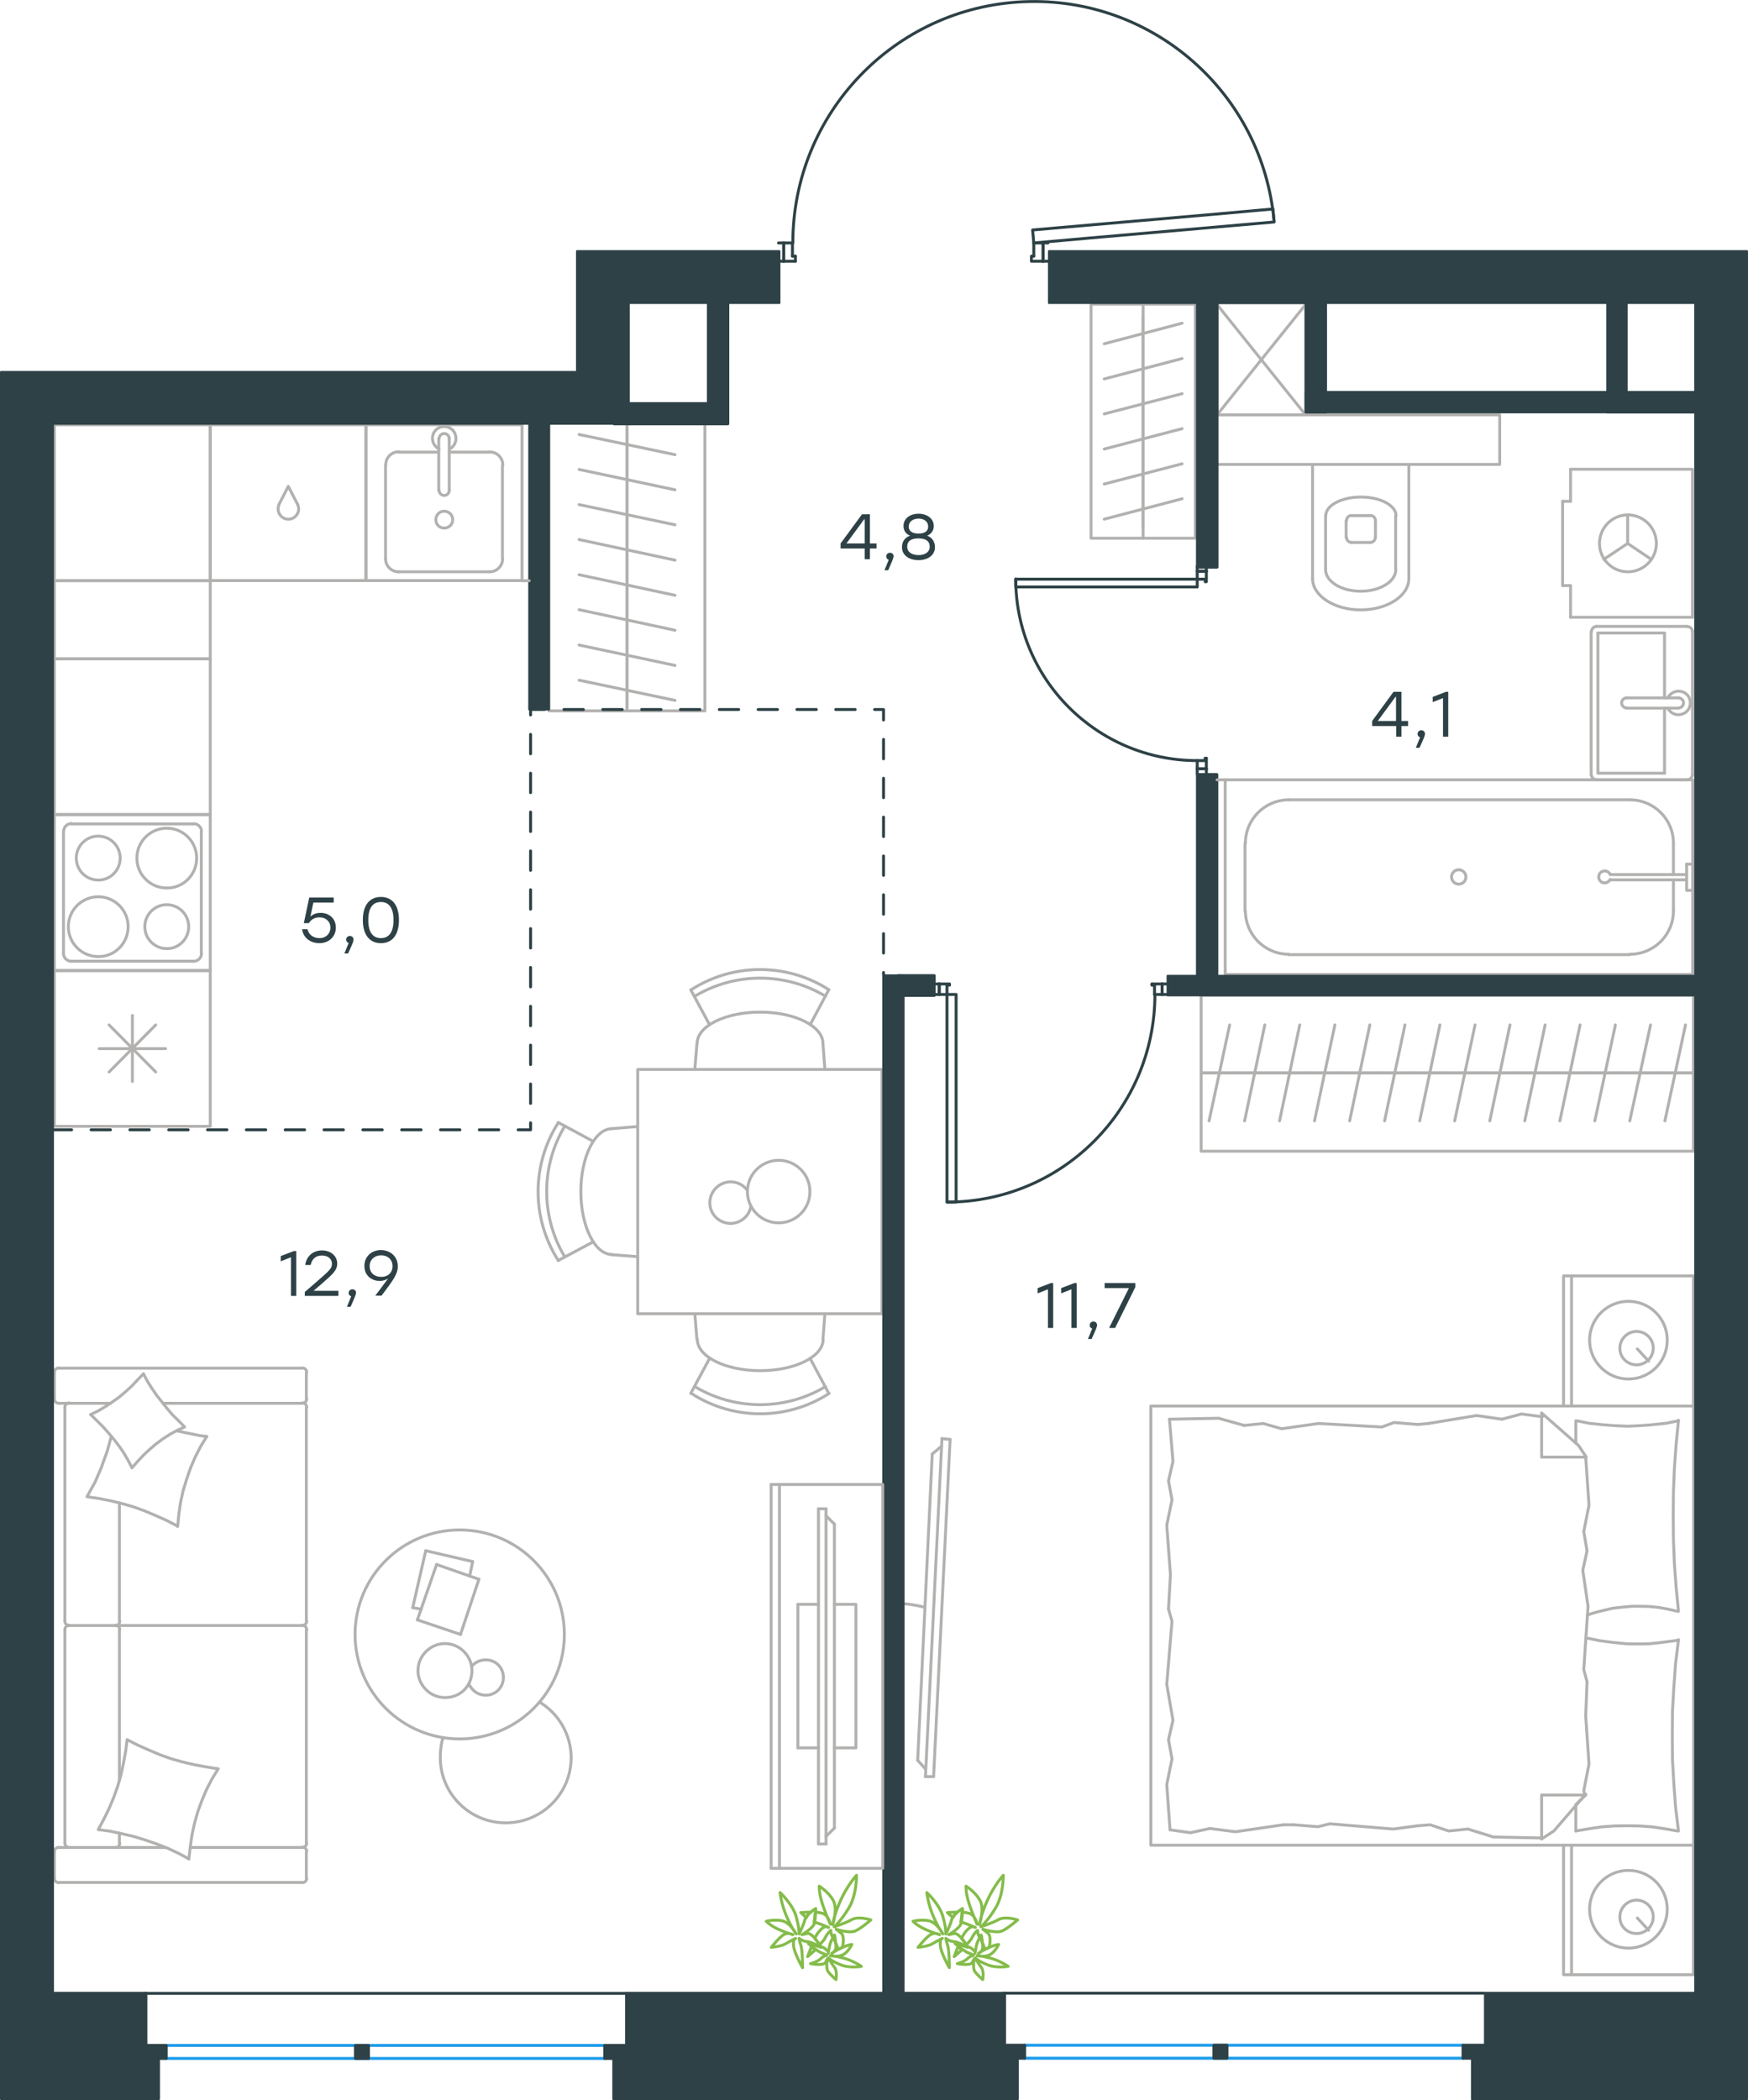
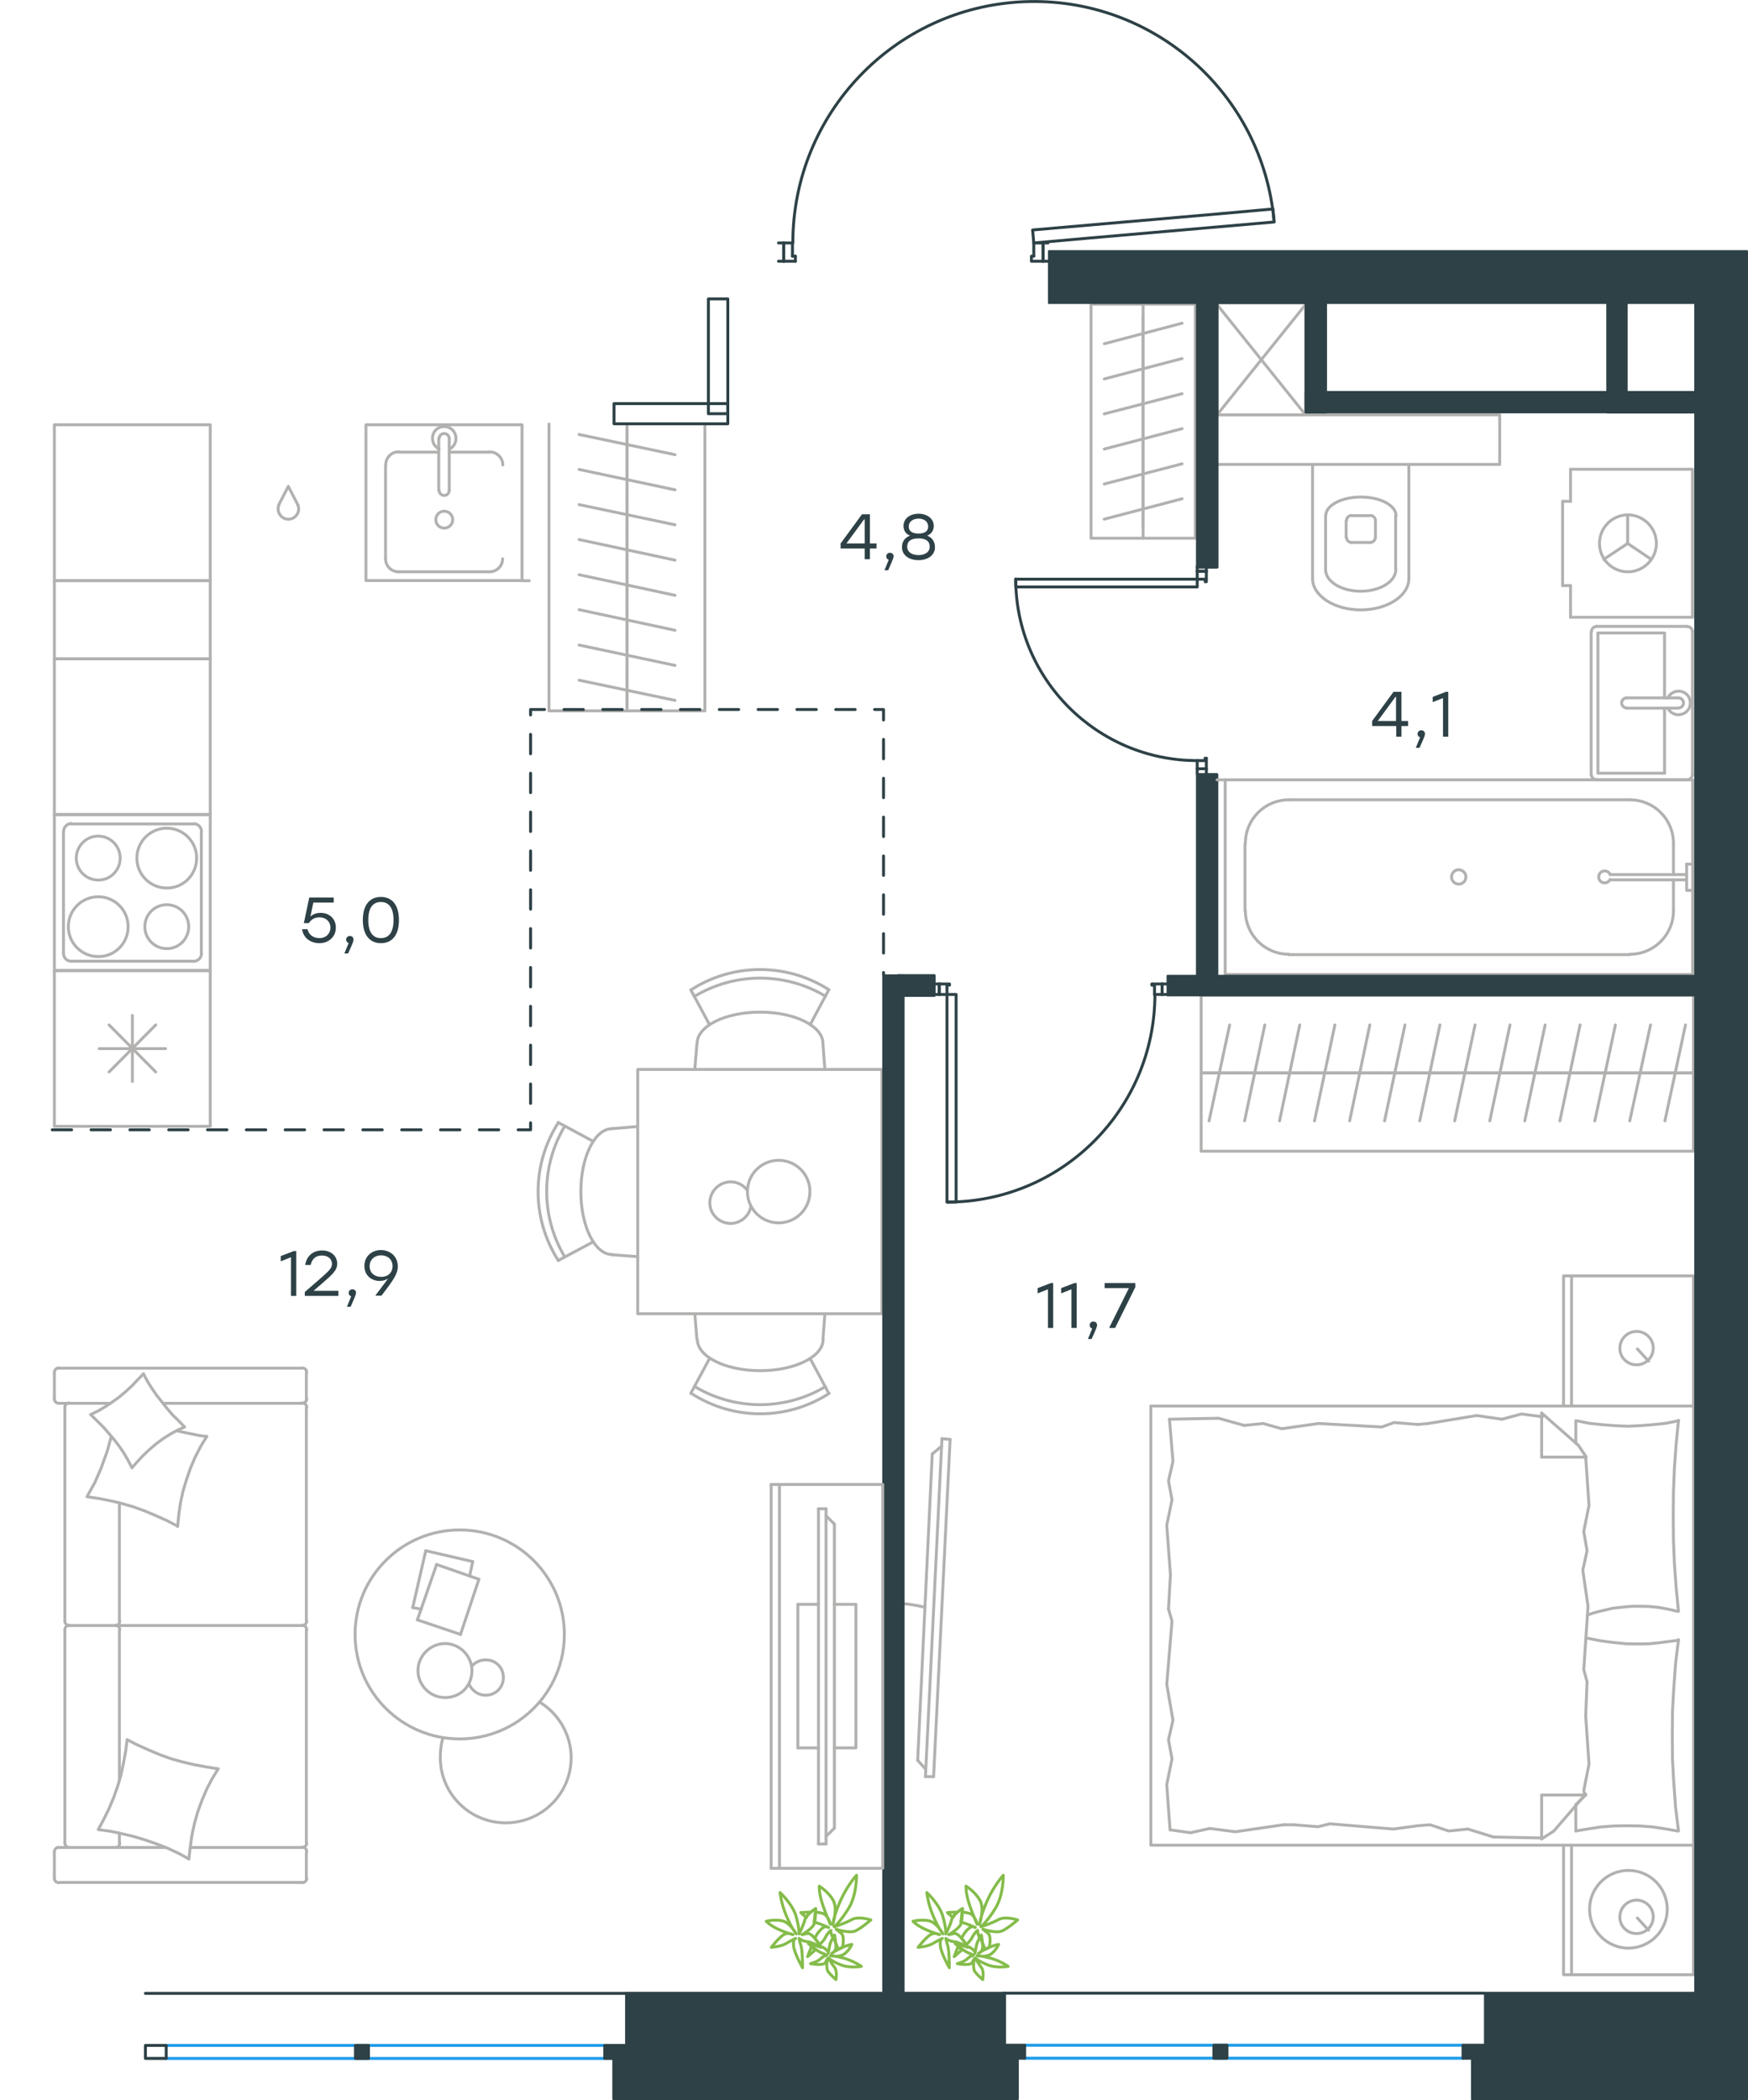
<svg xmlns="http://www.w3.org/2000/svg" version="1.1" id="Слой_1" x="0px" y="0px" viewBox="0 0 900.4 1081.2" style="enable-background:new 0 0 900.4 1081.2;" xml:space="preserve">
  <style type="text/css">
	.st0{fill:none;stroke:#B2B1B0;stroke-width:1.5;stroke-linecap:round;stroke-linejoin:round;stroke-miterlimit:22.926;}
	.st1{fill:none;stroke:#2D4146;stroke-width:1.5;stroke-linecap:round;stroke-linejoin:round;stroke-miterlimit:22.926;}
	.st2{fill:none;stroke:#1D9CEB;stroke-width:1.5;stroke-linecap:round;stroke-linejoin:round;stroke-miterlimit:22.926;}
	
		.st3{fill:none;stroke:#2D4146;stroke-width:1.5;stroke-linecap:round;stroke-linejoin:round;stroke-miterlimit:22.926;stroke-dasharray:10,10;}
	.st4{fill:#2D4146;}
	.st5{fill:#2D4146;stroke:#2D4146;stroke-linecap:round;stroke-linejoin:round;stroke-miterlimit:10;}
	.st6{fill:none;stroke:#84BC4A;stroke-width:1.5;stroke-linecap:round;stroke-linejoin:round;stroke-miterlimit:22.926;}
</style>
  <g>
    <rect x="626.9" y="156" class="st0" width="45.6" height="57.6" />
    <line class="st0" x1="626.9" y1="213.6" x2="672.5" y2="156.8" />
    <line class="st0" x1="626.9" y1="156.8" x2="672.5" y2="213.6" />
  </g>
  <g>
    <path class="st0" d="M476.4,827.5c-4.6-1.1-9.2-1.9-13.7-1.9" />
    <line class="st0" x1="485.2" y1="740.7" x2="476.7" y2="914.7" />
    <line class="st0" x1="480.9" y1="914.7" x2="489.4" y2="741.1" />
    <line class="st0" x1="489.4" y1="741.1" x2="485.2" y2="740.7" />
    <line class="st0" x1="472.7" y1="906.3" x2="480.2" y2="748.6" />
    <line class="st0" x1="476.8" y1="910.9" x2="472.7" y2="906.3" />
    <line class="st0" x1="480.2" y1="748.6" x2="485.1" y2="744.5" />
    <line class="st0" x1="480.9" y1="914.7" x2="476.7" y2="914.7" />
  </g>
  <rect x="28" y="218.7" class="st0" width="80.3" height="80.2" />
  <line class="st0" x1="252.1" y1="232.8" x2="231.4" y2="232.8" />
  <path class="st0" d="M233.2,267.6c0-2.4-1.9-4.4-4.4-4.4c-2.4,0-4.3,1.9-4.3,4.4c0,2.4,1.9,4.3,4.3,4.3  C231.2,271.9,233.2,270,233.2,267.6" />
  <path class="st0" d="M226.2,252.5c0,1.4,1.2,2.6,2.6,2.6c1.4,0,2.6-1.2,2.6-2.6" />
  <line class="st0" x1="231.4" y1="225.8" x2="231.4" y2="252.6" />
  <path class="st0" d="M231.4,225.8c0-1.4-1.2-2.6-2.6-2.6c-1.4,0-2.6,1.2-2.6,2.6" />
  <line class="st0" x1="226" y1="225.8" x2="226" y2="252.6" />
  <path class="st0" d="M231.5,231.2c2.5-1.2,3.9-4.1,3.2-6.9c-0.6-2.8-3.1-4.7-5.9-4.7c-2.8,0-5.3,1.9-5.9,4.7  c-0.6,2.8,0.7,5.6,3.3,6.9" />
  <path class="st0" d="M259,239.4c0-3.7-3-6.7-6.7-6.7" />
  <path class="st0" d="M205.4,232.6c-3.7,0-6.7,3-6.7,6.7" />
  <path class="st0" d="M252.2,294.4c3.7,0,6.7-3,6.7-6.7" />
  <path class="st0" d="M198.6,287.7c0,3.7,3,6.7,6.7,6.7" />
-   <line class="st0" x1="258.8" y1="239.5" x2="258.8" y2="287.7" />
  <line class="st0" x1="252.1" y1="294.4" x2="205.3" y2="294.4" />
  <line class="st0" x1="198.6" y1="287.7" x2="198.6" y2="239.5" />
  <line class="st0" x1="205.3" y1="232.8" x2="226" y2="232.8" />
  <rect x="188.5" y="218.7" class="st0" width="80.4" height="80.2" />
  <path class="st0" d="M143.7,259.9c-1,2.2-0.3,4.8,1.6,6.3c1.9,1.5,4.6,1.5,6.5,0c1.9-1.5,2.6-4.1,1.6-6.3" />
  <polyline class="st0" points="153.4,259.9 148.5,250.4 143.6,259.9 " />
-   <rect x="108.3" y="218.7" class="st0" width="80.2" height="80.2" />
  <path class="st0" d="M66,477.1c0-8.5-6.9-15.4-15.4-15.4c-8.5,0-15.4,6.9-15.4,15.4c0,8.5,6.9,15.4,15.4,15.4  C59.1,492.6,66,485.7,66,477.1" />
  <path class="st0" d="M97.2,477.1c0-6.3-5.1-11.3-11.3-11.3c-6.3,0-11.3,5.1-11.3,11.3c0,6.3,5.1,11.3,11.3,11.3  C92.1,488.5,97.2,483.4,97.2,477.1" />
  <path class="st0" d="M101.3,441.8c0-8.5-6.9-15.4-15.4-15.4c-8.5,0-15.4,6.9-15.4,15.4c0,8.5,6.9,15.4,15.4,15.4  C94.4,457.3,101.3,450.4,101.3,441.8" />
  <path class="st0" d="M61.9,441.8c0-6.3-5.1-11.3-11.3-11.3c-6.3,0-11.3,5.1-11.3,11.3c0,6.3,5.1,11.3,11.3,11.3  C56.8,453.2,61.9,448.1,61.9,441.8" />
  <path class="st0" d="M99.8,494.9c2.2,0,4-1.8,4-4" />
  <path class="st0" d="M32.7,490.9c0,2.2,1.8,4,4,4" />
  <path class="st0" d="M103.8,428.1c0-2.2-1.8-4-4-4" />
  <path class="st0" d="M36.8,424c-2.2,0-4,1.8-4,4" />
  <line class="st0" x1="99.7" y1="494.9" x2="36.7" y2="494.9" />
  <line class="st0" x1="103.7" y1="428.2" x2="103.7" y2="491" />
  <line class="st0" x1="36.7" y1="424.2" x2="99.7" y2="424.2" />
  <line class="st0" x1="32.7" y1="491" x2="32.7" y2="428.2" />
  <rect x="28" y="419.4" class="st0" width="80.3" height="80.3" />
  <line class="st0" x1="85.3" y1="951.2" x2="30.2" y2="951.2" />
  <line class="st0" x1="61.5" y1="839.1" x2="61.5" y2="916.7" />
  <line class="st0" x1="56.8" y1="722.5" x2="30.2" y2="722.5" />
  <polyline class="st0" points="46.7,728.3 50.6,726.4 54.3,724.2 57.9,721.8 61.4,719.3 64.7,716.5 67.9,713.6 70.9,710.4   73.9,707.3 " />
  <polyline class="st0" points="91.2,736.7 94.9,737.5 98.9,738.3 102.7,739.1 106.5,739.6 " />
  <polyline class="st0" points="68,755.7 66,751.9 63.8,748.1 61.4,744.6 58.7,741.1 55.9,737.8 53,734.5 46.7,728.3 " />
  <polyline class="st0" points="97.3,957.1 92,954.2 86.2,951.5 80.5,949.3 74.7,947.3 68.8,945.5 62.8,944.1 56.7,942.8 50.6,942   53.5,936.6 56.2,931.1 58.5,925.6 60.6,919.7 62.3,913.9 63.6,907.8 64.7,901.8 65.5,895.7 " />
  <polyline class="st0" points="106.5,739.6 103.3,744.8 100.5,750.3 98.1,755.9 96.1,761.7 94.3,767.6 93,773.6 92.1,779.8   91.5,785.9 " />
  <polyline class="st0" points="91.2,785.6 85.8,782.8 80.2,780.3 74.5,777.9 68.7,775.8 62.8,774.1 57,772.7 50.9,771.5 44.8,770.6   48.9,763.2 52.2,755.6 53.6,751.6 55.1,747.6 56.2,743.7 57.3,739.6 " />
  <polyline class="st0" points="112.4,910.7 109.2,915.9 106.4,921.3 104,927 101.9,932.7 100.2,938.7 98.9,944.7 98,950.9   97.3,957.1 " />
  <polyline class="st0" points="73.9,707.3 75.9,711.1 78.3,714.9 80.7,718.4 83.4,721.8 86.1,725.2 88.9,728.5 92,731.5 95.1,734.7   91.3,736.4 87.5,738.5 83.9,740.8 80.4,743.4 77.1,746.2 73.9,749.2 70.9,752.4 68,755.7 " />
  <polyline class="st0" points="65.5,895.7 71,898.5 76.6,901 82.3,903.4 88.1,905.5 94.2,907.2 100.2,908.6 106.2,909.7 112.4,910.7   " />
  <path class="st0" d="M59.4,836.9c1.3,0,2.3-1,2.3-2.3" />
  <line class="st0" x1="61.5" y1="834.7" x2="61.5" y2="773.8" />
  <path class="st0" d="M59.4,951.2c1.3,0,2.3-1,2.3-2.3" />
  <path class="st0" d="M61.7,839.1c0-1.3-1-2.3-2.3-2.3" />
  <line class="st0" x1="61.5" y1="943.8" x2="61.5" y2="949" />
  <path class="st0" d="M35.7,722.3c-1.3,0-2.3,1-2.3,2.3" />
  <path class="st0" d="M158,724.6c0-1.3-1-2.3-2.3-2.3" />
  <path class="st0" d="M33.4,834.6c0,1.3,1,2.3,2.3,2.3" />
  <path class="st0" d="M155.7,836.9c1.2,0,2.3-1,2.3-2.3" />
  <line class="st0" x1="33.4" y1="834.7" x2="33.4" y2="724.7" />
  <line class="st0" x1="157.8" y1="724.7" x2="157.8" y2="834.7" />
  <path class="st0" d="M33.4,948.9c0,1.2,1,2.3,2.3,2.3" />
  <path class="st0" d="M155.7,951.2c1.2,0,2.3-1,2.3-2.3" />
  <path class="st0" d="M30.3,951.1c-1.2,0-2.3,1-2.3,2.3" />
  <path class="st0" d="M35.7,836.8c-1.3,0-2.3,1-2.3,2.3" />
  <path class="st0" d="M158,839.1c0-1.3-1-2.3-2.3-2.3" />
  <path class="st0" d="M158,706.6c0-1.3-1-2.3-2.3-2.3" />
  <path class="st0" d="M155.7,722.5c1.2,0,2.3-1,2.3-2.3" />
  <path class="st0" d="M30.3,704.3c-1.2,0-2.3,1-2.3,2.3" />
  <path class="st0" d="M28,720.2c0,1.3,1,2.3,2.3,2.3" />
  <path class="st0" d="M28,967c0,1.3,1,2.3,2.3,2.3" />
  <path class="st0" d="M158,953.3c0-1.3-1-2.3-2.3-2.3" />
  <path class="st0" d="M155.7,969.3c1.2,0,2.3-1,2.3-2.3" />
  <line class="st0" x1="33.4" y1="839.1" x2="33.4" y2="949" />
  <line class="st0" x1="155.6" y1="836.9" x2="35.6" y2="836.9" />
  <line class="st0" x1="157.8" y1="949" x2="157.8" y2="839.1" />
  <line class="st0" x1="30.2" y1="704.4" x2="155.6" y2="704.4" />
  <line class="st0" x1="157.8" y1="706.6" x2="157.8" y2="720.3" />
  <line class="st0" x1="155.6" y1="722.5" x2="84" y2="722.5" />
  <line class="st0" x1="28" y1="720.3" x2="28" y2="706.6" />
  <line class="st0" x1="98.1" y1="951.2" x2="155.6" y2="951.2" />
  <line class="st0" x1="157.8" y1="953.4" x2="157.8" y2="967.1" />
  <line class="st0" x1="155.6" y1="969.2" x2="30.2" y2="969.2" />
  <line class="st0" x1="28" y1="967.1" x2="28" y2="953.4" />
  <line class="st0" x1="794.1" y1="946.3" x2="769.3" y2="945.8" />
  <polyline class="st0" points="816.8,883.5 818.5,908.3 815.8,921.9 816.3,924.2 " />
  <polyline class="st0" points="816.8,750.2 818.5,775 815.8,788.5 " />
  <polyline class="st0" points="818,827 815.8,859.6 817.5,865.9 " />
  <polyline class="st0" points="815.8,788.5 817.5,798.5 815.3,808.4 818,827 " />
  <line class="st0" x1="817.5" y1="865.9" x2="816.8" y2="883.5" />
  <polyline class="st0" points="811.7,942.7 818.2,941.6 824.8,940.6 831.5,940.1 838,940 844.6,940.1 851.3,940.6 857.8,941.6   864.1,942.7 " />
  <polyline class="st0" points="864.6,942.7 863.1,930.5 862.2,918.3 861.5,905.9 861.4,893.4 861.5,881.1 862.2,868.7 863.1,856.4   864.6,844.2 " />
  <polyline class="st0" points="735.7,732.9 760.6,728.8 773.7,730.7 " />
  <polyline class="st0" points="773.7,730.7 783.7,728 793.6,729.3 794.6,729.3 " />
  <line class="st0" x1="730.3" y1="733.4" x2="735.7" y2="732.9" />
  <polyline class="st0" points="666.5,734.7 679.2,732.9 711.8,734.7 718.1,732.4 730.3,733.4 " />
  <polyline class="st0" points="602.4,730.7 627.7,730.2 640.9,733.9 " />
  <polyline class="st0" points="640.9,733.9 650.7,732.9 660.2,735.6 666.5,734.7 " />
  <polyline class="st0" points="661.1,939.5 636.3,943.1 623.2,941.4 " />
  <polyline class="st0" points="623.2,941.4 613.2,943.6 603.4,942.2 " />
  <line class="st0" x1="666.5" y1="939.5" x2="661.1" y2="939.5" />
  <polyline class="st0" points="730.3,940 717.7,941.7 685,939 678.9,940.5 666.5,939.5 " />
  <line class="st0" x1="769.3" y1="945.8" x2="756.1" y2="941.7" />
  <polyline class="st0" points="756.1,941.7 746.2,942.7 736.7,939.5 730.3,940 " />
  <polyline class="st0" points="864.6,844.5 854.4,845.8 849.5,846.3 844.8,846.4 837.6,846.3 830.7,845.6 823.9,844.7 817.1,843.3   " />
  <polyline class="st0" points="864.6,731.5 858.1,732.8 851.4,733.5 844.9,734 838.4,734.3 831.6,734 825.2,733.5 818.6,732.8   812.2,731.5 " />
  <polyline class="st0" points="817.7,831.5 821,830.4 824.4,829.5 830.8,828 837.3,827.3 840.8,827 844.3,827 849.4,827.1   854.4,827.6 859.3,828.5 864.1,829.6 " />
  <polyline class="st0" points="864.6,829.6 863.4,817.5 862.5,805.3 862,792.9 861.9,780.4 862,768.1 862.5,755.7 863.4,743.4   864.6,731.2 " />
  <polyline class="st0" points="602.9,810.7 601,785.3 603.7,772.2 " />
  <polyline class="st0" points="603.7,772.2 601.9,762.4 604.2,752.4 602.4,730.7 " />
  <polyline class="st0" points="602.7,942.2 601,918.8 603.7,905.6 " />
  <polyline class="st0" points="601,867.2 603.7,834.7 601.9,828.4 " />
  <polyline class="st0" points="603.7,905.6 601.9,895.7 604.2,885.7 601,867.2 " />
  <line class="st0" x1="601.9" y1="828.4" x2="602.9" y2="810.7" />
  <line class="st0" x1="794.1" y1="727.5" x2="794.1" y2="750.2" />
  <polyline class="st0" points="816.8,923.7 800.4,942.7 794.1,946.8 " />
  <line class="st0" x1="816.8" y1="750.2" x2="794.1" y2="750.2" />
  <line class="st0" x1="811.7" y1="942.7" x2="811.7" y2="929.5" />
  <polyline class="st0" points="794.1,727.5 813.1,744.2 817.1,750.2 " />
  <line class="st0" x1="794.1" y1="946.8" x2="794.1" y2="924.2" />
  <polyline class="st0" points="811.7,929.1 816.8,924.2 794.1,924.2 " />
  <line class="st0" x1="811.7" y1="743" x2="811.7" y2="731.5" />
  <line class="st0" x1="843.4" y1="987.5" x2="849.2" y2="993.8" />
  <path class="st0" d="M843,995.5c4.8,0,8.6-3.9,8.6-8.6c0-4.8-3.9-8.6-8.6-8.6s-8.6,3.9-8.6,8.6C834.3,991.7,838.2,995.5,843,995.5" />
  <path class="st0" d="M838.8,1003c11.1,0,20-9,20-20c0-11.1-8.9-20-20-20c-11.1,0-20,9-20,20C818.8,994,827.8,1003,838.8,1003" />
  <line class="st0" x1="843.4" y1="694.5" x2="849.2" y2="700.8" />
  <path class="st0" d="M843,702.7c4.8,0,8.6-3.9,8.6-8.6c0-4.8-3.9-8.6-8.6-8.6s-8.6,3.9-8.6,8.6C834.3,698.8,838.2,702.7,843,702.7" />
-   <path class="st0" d="M838.8,710c11.1,0,20-8.9,20-20c0-11.1-8.9-20-20-20c-11.1,0-20,9-20,20C818.8,701,827.8,710,838.8,710" />
  <line class="st0" x1="809.5" y1="950" x2="809.5" y2="1016.7" />
  <line class="st0" x1="809.5" y1="656.9" x2="809.5" y2="723.9" />
  <polyline class="st0" points="872.3,950 872.3,1016.7 805.4,1016.7 805.4,950 " />
  <polyline class="st0" points="872.3,723.9 872.3,656.9 805.4,656.9 805.4,723.9 " />
  <rect x="592.8" y="723.9" class="st0" width="279.6" height="226.1" />
  <line class="st0" x1="619.2" y1="552.4" x2="637.2" y2="552.4" />
  <line class="st0" x1="633.4" y1="527.7" x2="622.8" y2="577.1" />
  <line class="st0" x1="637.2" y1="552.4" x2="655.3" y2="552.4" />
  <line class="st0" x1="651.5" y1="527.7" x2="641.1" y2="577.1" />
  <line class="st0" x1="655.3" y1="552.4" x2="673.3" y2="552.4" />
  <line class="st0" x1="669.5" y1="527.7" x2="659.1" y2="577.1" />
  <line class="st0" x1="673.3" y1="552.4" x2="691.4" y2="552.4" />
  <line class="st0" x1="687.6" y1="527.7" x2="677.1" y2="577.1" />
  <line class="st0" x1="691.4" y1="552.4" x2="709.4" y2="552.4" />
  <line class="st0" x1="705.6" y1="527.7" x2="695.2" y2="577.1" />
  <line class="st0" x1="709.4" y1="552.4" x2="727.5" y2="552.4" />
  <line class="st0" x1="723.7" y1="527.7" x2="713.2" y2="577.1" />
  <line class="st0" x1="727.5" y1="552.4" x2="745.5" y2="552.4" />
  <line class="st0" x1="741.7" y1="527.7" x2="731.3" y2="577.1" />
  <line class="st0" x1="745.5" y1="552.4" x2="763.6" y2="552.4" />
  <line class="st0" x1="759.8" y1="527.7" x2="749.3" y2="577.1" />
  <line class="st0" x1="618.7" y1="552.4" x2="872.3" y2="552.4" />
  <line class="st0" x1="763.6" y1="552.4" x2="781.6" y2="552.4" />
  <line class="st0" x1="777.8" y1="527.7" x2="767.4" y2="577.1" />
  <line class="st0" x1="781.6" y1="552.4" x2="799.7" y2="552.4" />
  <line class="st0" x1="795.9" y1="527.7" x2="785.4" y2="577.1" />
  <line class="st0" x1="799.7" y1="552.4" x2="817.7" y2="552.4" />
  <line class="st0" x1="813.9" y1="527.7" x2="803.5" y2="577.1" />
  <line class="st0" x1="817.7" y1="552.4" x2="835.7" y2="552.4" />
  <line class="st0" x1="832.1" y1="527.7" x2="821.5" y2="577.1" />
  <line class="st0" x1="835.7" y1="552.4" x2="853.9" y2="552.4" />
  <line class="st0" x1="850.2" y1="527.7" x2="839.5" y2="577.1" />
  <line class="st0" x1="853.9" y1="552.4" x2="872" y2="552.4" />
  <line class="st0" x1="868.2" y1="527.7" x2="857.6" y2="577.1" />
  <rect x="618.7" y="512.4" class="st0" width="253.6" height="80.3" />
  <line class="st0" x1="862" y1="469" x2="862" y2="453" />
  <path class="st0" d="M829.4,450.2c-0.6-1.3-2-2-3.5-1.7c-1.4,0.3-2.4,1.5-2.4,3c0,1.4,1,2.7,2.4,3c1.4,0.3,2.8-0.4,3.5-1.7" />
  <line class="st0" x1="868.8" y1="453" x2="829.4" y2="453" />
  <line class="st0" x1="868.8" y1="450.3" x2="829.4" y2="450.3" />
  <line class="st0" x1="868.8" y1="444.9" x2="871.8" y2="444.9" />
  <polyline class="st0" points="868.8,444.9 868.8,458.4 871.8,458.4 " />
  <path class="st0" d="M755.1,451.5c0-2-1.7-3.7-3.7-3.7c-2.1,0-3.7,1.7-3.7,3.7c0,2.1,1.7,3.7,3.7,3.7  C753.5,455.2,755.1,453.5,755.1,451.5" />
  <path class="st0" d="M839.6,491.3c12.4,0,22.4-10,22.4-22.4" />
  <path class="st0" d="M862,434.2c0-12.4-10-22.4-22.4-22.4" />
  <path class="st0" d="M641.5,468.9c0,12.4,10,22.4,22.4,22.4" />
  <path class="st0" d="M663.9,411.8c-12.4,0-22.4,10-22.4,22.4" />
  <line class="st0" x1="862" y1="434.3" x2="862" y2="450.3" />
  <line class="st0" x1="839.5" y1="491.5" x2="663.8" y2="491.5" />
  <line class="st0" x1="641.3" y1="469" x2="641.3" y2="434.3" />
  <line class="st0" x1="663.8" y1="411.8" x2="839.5" y2="411.8" />
  <rect x="631.1" y="401.5" class="st0" width="240.8" height="100.2" />
  <line class="st0" x1="857.4" y1="364.6" x2="857.4" y2="398.1" />
  <polyline class="st0" points="857.4,359.3 857.4,325.9 823.1,325.9 " />
  <polyline class="st0" points="823.1,325.9 823.1,398.1 857.4,398.1 " />
  <path class="st0" d="M819.7,398.8c0,1.4,1.2,2.6,2.6,2.6" />
  <path class="st0" d="M822.4,322.5c-1.4,0-2.6,1.2-2.6,2.6" />
  <path class="st0" d="M869.2,401.4c1.4,0,2.6-1.2,2.6-2.6" />
  <path class="st0" d="M871.8,325.2c0-1.4-1.2-2.6-2.6-2.6" />
  <path class="st0" d="M837.9,359.3c-1.4,0-2.6,1.2-2.6,2.6c0,1.4,1.2,2.6,2.6,2.6" />
  <line class="st0" x1="864.5" y1="364.6" x2="837.8" y2="364.6" />
  <path class="st0" d="M864.6,364.5c1.4,0,2.6-1.2,2.6-2.6c0-1.4-1.2-2.6-2.6-2.6" />
  <line class="st0" x1="864.5" y1="359.3" x2="837.8" y2="359.3" />
  <path class="st0" d="M859.1,364.6c1.2,2.5,4.1,3.9,6.9,3.2c2.8-0.6,4.7-3.1,4.7-5.9c0-2.8-1.9-5.3-4.7-5.9c-2.8-0.6-5.6,0.7-6.9,3.3  " />
  <line class="st0" x1="869.1" y1="401.5" x2="822.3" y2="401.5" />
  <line class="st0" x1="819.6" y1="398.9" x2="819.6" y2="325.2" />
  <line class="st0" x1="822.3" y1="322.5" x2="869.1" y2="322.5" />
  <line class="st0" x1="871.8" y1="325.2" x2="871.8" y2="398.9" />
  <line class="st0" x1="809" y1="301.5" x2="804.9" y2="301.5" />
  <line class="st0" x1="809" y1="258.1" x2="804.9" y2="258.1" />
  <line class="st0" x1="809" y1="317.8" x2="809" y2="301.5" />
  <line class="st0" x1="809" y1="241.6" x2="809" y2="258.1" />
  <polyline class="st0" points="850.6,288 838.4,279.8 826.1,288 " />
  <line class="st0" x1="838.4" y1="279.8" x2="838.4" y2="265.1" />
  <path class="st0" d="M838.5,294.4c8.1,0,14.7-6.6,14.7-14.6c0-8.1-6.6-14.7-14.7-14.7c-8.1,0-14.6,6.6-14.6,14.7  C823.9,287.8,830.4,294.4,838.5,294.4" />
  <line class="st0" x1="871.8" y1="317.8" x2="809" y2="317.8" />
  <line class="st0" x1="804.9" y1="301.5" x2="804.9" y2="258.1" />
  <polyline class="st0" points="809,241.6 871.8,241.6 871.8,317.8 " />
  <g>
    <path class="st0" d="M705.8,279.3c1.4,0,2.6-1.1,2.6-2.6" />
    <path class="st0" d="M693.6,276.7c0,1.4,1.2,2.6,2.6,2.6" />
    <path class="st0" d="M708.5,268c0-1.4-1.2-2.6-2.6-2.6" />
    <path class="st0" d="M696.2,265.4c-1.4,0-2.6,1.1-2.6,2.6" />
    <line class="st0" x1="708.5" y1="268.1" x2="708.5" y2="276.8" />
    <line class="st0" x1="705.8" y1="279.3" x2="696.1" y2="279.3" />
    <line class="st0" x1="693.4" y1="276.8" x2="693.4" y2="268.1" />
    <line class="st0" x1="696.1" y1="265.5" x2="705.8" y2="265.5" />
    <path class="st0" d="M719.1,265.5c0-5.3-8.1-9.6-18.1-9.6c-10,0-18.1,4.3-18.1,9.6" />
    <line class="st0" x1="718.9" y1="293.2" x2="718.9" y2="265.5" />
    <path class="st0" d="M682.8,293.2c0,6.2,8.1,11.2,18.1,11.2c10,0,18.1-5,18.1-11.2" />
    <line class="st0" x1="682.8" y1="293.2" x2="682.8" y2="265.5" />
    <path class="st0" d="M676.1,297.9c0,8.8,11.1,16.1,24.8,16.1c13.7,0,24.8-7.2,24.8-16.1" />
    <line class="st0" x1="725.7" y1="298" x2="725.7" y2="239.1" />
    <line class="st0" x1="676.1" y1="298" x2="676.1" y2="239.1" />
    <polyline class="st0" points="627.4,213.6 772.5,213.6 772.5,239.1 627.4,239.1  " />
  </g>
  <line class="st0" x1="323" y1="364.4" x2="323" y2="346.3" />
  <line class="st0" x1="298.3" y1="350.2" x2="347.7" y2="360.6" />
  <line class="st0" x1="323" y1="346.3" x2="323" y2="328.3" />
  <line class="st0" x1="298.3" y1="332.1" x2="347.7" y2="342.6" />
  <line class="st0" x1="323" y1="366" x2="323" y2="218.3" />
  <line class="st0" x1="323" y1="328.3" x2="323" y2="310.2" />
  <line class="st0" x1="298.3" y1="313.9" x2="347.7" y2="324.5" />
  <line class="st0" x1="323" y1="310.2" x2="323" y2="292" />
  <line class="st0" x1="298.3" y1="295.9" x2="347.7" y2="306.5" />
  <line class="st0" x1="323" y1="292" x2="323" y2="274" />
  <line class="st0" x1="298.3" y1="277.8" x2="347.7" y2="288.4" />
  <line class="st0" x1="323" y1="274" x2="323" y2="255.9" />
  <line class="st0" x1="298.3" y1="259.8" x2="347.7" y2="270.2" />
  <line class="st0" x1="323" y1="255.9" x2="323" y2="237.9" />
  <line class="st0" x1="298.3" y1="241.7" x2="347.7" y2="252.2" />
  <line class="st0" x1="323" y1="237.9" x2="323" y2="219.9" />
  <line class="st0" x1="298.3" y1="223.7" x2="347.7" y2="234.1" />
  <polyline class="st0" points="363.1,218.3 363.1,366 282.8,366 282.8,218.3 " />
  <line class="st0" x1="80.2" y1="527.7" x2="56.2" y2="551.9" />
  <line class="st0" x1="80.2" y1="551.9" x2="56.2" y2="527.7" />
  <line class="st0" x1="68.2" y1="522.8" x2="68.2" y2="556.8" />
  <line class="st0" x1="85.3" y1="539.9" x2="51.1" y2="539.9" />
  <rect x="28" y="499.7" class="st0" width="80.3" height="80.2" />
  <line class="st0" x1="588.8" y1="277.1" x2="588.8" y2="156.6" />
  <line class="st0" x1="588.8" y1="271.1" x2="588.8" y2="253" />
  <line class="st0" x1="608.9" y1="256.8" x2="568.8" y2="267.3" />
  <line class="st0" x1="588.8" y1="253" x2="588.8" y2="235" />
  <line class="st0" x1="608.9" y1="238.8" x2="568.8" y2="249.2" />
  <line class="st0" x1="588.8" y1="235" x2="588.8" y2="216.9" />
  <line class="st0" x1="608.9" y1="220.7" x2="568.8" y2="231.2" />
  <line class="st0" x1="588.8" y1="216.9" x2="588.8" y2="198.9" />
  <line class="st0" x1="608.9" y1="202.7" x2="568.8" y2="213.1" />
  <line class="st0" x1="588.8" y1="198.9" x2="588.8" y2="180.8" />
  <line class="st0" x1="608.9" y1="184.6" x2="568.8" y2="195.1" />
  <line class="st0" x1="588.8" y1="180.8" x2="588.8" y2="162.8" />
  <line class="st0" x1="608.9" y1="166.4" x2="568.8" y2="177" />
  <rect x="562" y="156.6" class="st0" width="53.7" height="120.5" />
  <g>
    <path class="st0" d="M357.9,713.9c20.7,12.4,46.6,12.4,67.3,0" />
    <path class="st0" d="M356.1,717.4c21.6,14,49.4,14,71,0" />
    <line class="st0" x1="365.5" y1="699.4" x2="355.8" y2="717.4" />
    <line class="st0" x1="417.3" y1="699.4" x2="426.9" y2="717.4" />
    <line class="st0" x1="423.9" y1="689.7" x2="424.9" y2="676.4" />
    <line class="st0" x1="359" y1="689.7" x2="357.9" y2="676.4" />
    <path class="st0" d="M359.2,689.6c0,8.9,14.5,16.1,32.4,16.1c17.9,0,32.4-7.2,32.4-16.1" />
    <path class="st0" d="M290.9,579.8c-12.4,20.7-12.4,46.6,0,67.3" />
    <path class="st0" d="M287.6,578c-13.9,21.6-13.9,49.4,0,71" />
    <line class="st0" x1="305.5" y1="587.6" x2="287.5" y2="577.9" />
    <line class="st0" x1="305.5" y1="639.4" x2="287.5" y2="649" />
    <line class="st0" x1="315.2" y1="646" x2="328.5" y2="647" />
    <line class="st0" x1="315.2" y1="581.1" x2="328.5" y2="580" />
    <path class="st0" d="M315.3,581.1c-8.9,0-16.1,14.5-16.1,32.4c0,17.9,7.2,32.4,16.1,32.4" />
    <path class="st0" d="M425.2,512.9c-20.7-12.4-46.6-12.4-67.3,0" />
    <path class="st0" d="M427,509.6c-21.6-13.9-49.4-13.9-71,0" />
    <line class="st0" x1="417.3" y1="527.6" x2="426.9" y2="509.6" />
    <line class="st0" x1="365.5" y1="527.6" x2="355.8" y2="509.6" />
    <line class="st0" x1="359" y1="537.3" x2="357.9" y2="550.6" />
    <line class="st0" x1="423.9" y1="537.3" x2="424.9" y2="550.6" />
    <path class="st0" d="M423.9,537.2c0-8.9-14.5-16.1-32.4-16.1c-17.9,0-32.4,7.2-32.4,16.1" />
    <path class="st0" d="M385,612.9c-3-4.1-8.5-5.6-13.1-3.4c-4.6,2.1-7.1,7.2-6,12.1c1.1,4.9,5.6,8.4,10.7,8.3   c5.1-0.2,9.4-3.9,10.2-8.9" />
    <path class="st0" d="M385,613.5c0,8.9,7.2,16.1,16.1,16.1c8.9,0,16.1-7.2,16.1-16.1c0-8.9-7.2-16.1-16.1-16.1   C392.2,597.4,385,604.6,385,613.5" />
    <rect x="328.5" y="550.6" class="st0" width="125.8" height="125.8" />
  </g>
  <rect x="28" y="339.2" class="st0" width="80.3" height="80.2" />
  <rect x="28" y="299" class="st0" width="80.3" height="40.2" />
  <line class="st1" x1="616.7" y1="395.8" x2="616.7" y2="398.4" />
  <polyline class="st1" points="616.7,291.5 616.7,294.1 616.7,298.2 " />
  <line class="st1" x1="616.7" y1="391.6" x2="616.7" y2="395.8" />
  <path class="st1" d="M523.2,298.1c0,51.6,41.9,93.5,93.5,93.5" />
  <line class="st1" x1="621.4" y1="395.8" x2="621.4" y2="390.4" />
  <line class="st1" x1="621.4" y1="294.1" x2="621.4" y2="291.5" />
  <line class="st1" x1="616.7" y1="298.2" x2="620.8" y2="298.2" />
  <polyline class="st1" points="621.4,294.1 621.4,299.5 620.8,299.5 620.8,298.2 " />
  <line class="st1" x1="620.8" y1="391.6" x2="620.8" y2="390.4" />
  <line class="st1" x1="621.4" y1="398.4" x2="621.4" y2="395.8" />
  <line class="st1" x1="616.7" y1="391.6" x2="620.8" y2="391.6" />
  <line class="st1" x1="620.8" y1="390.4" x2="621.4" y2="390.4" />
  <line class="st1" x1="616.7" y1="294.1" x2="621.4" y2="294.1" />
-   <line class="st1" x1="616.7" y1="395.8" x2="621.4" y2="395.8" />
  <line class="st1" x1="616.7" y1="294.1" x2="621.4" y2="294.1" />
  <line class="st1" x1="616.7" y1="395.8" x2="621.4" y2="395.8" />
  <polygon class="st1" points="587.2,298.2 523.2,298.2 523.2,302.2 552.5,302.2 616.7,302.2 616.7,298.2 " />
  <line class="st1" x1="598.6" y1="512" x2="601.3" y2="512" />
  <polyline class="st1" points="481.1,512 483.8,512 487.8,512 " />
  <line class="st1" x1="594.7" y1="512" x2="598.6" y2="512" />
  <path class="st1" d="M487.9,618.9c59.1,0,107-47.9,107-107" />
  <line class="st1" x1="598.6" y1="506.6" x2="593.4" y2="506.6" />
  <line class="st1" x1="483.8" y1="506.6" x2="481.1" y2="506.6" />
  <line class="st1" x1="487.8" y1="512" x2="487.8" y2="507.2" />
  <polyline class="st1" points="483.8,506.6 489.1,506.6 489.1,507.2 487.8,507.2 " />
  <line class="st1" x1="594.7" y1="507.2" x2="593.4" y2="507.2" />
  <line class="st1" x1="601.3" y1="506.6" x2="598.6" y2="506.6" />
  <line class="st1" x1="594.7" y1="512" x2="594.7" y2="507.2" />
  <line class="st1" x1="593.4" y1="507.2" x2="593.4" y2="506.6" />
  <line class="st1" x1="483.8" y1="512" x2="483.8" y2="506.6" />
  <line class="st1" x1="598.6" y1="512" x2="598.6" y2="506.6" />
  <line class="st1" x1="483.8" y1="512" x2="483.8" y2="506.6" />
  <line class="st1" x1="598.6" y1="512" x2="598.6" y2="506.6" />
  <polygon class="st1" points="487.8,541.4 487.8,618.9 492.5,618.9 492.5,589.6 492.5,512 487.8,512 " />
  <line class="st1" x1="403.7" y1="125.1" x2="401" y2="125.1" />
  <polyline class="st1" points="539.8,125.1 537.3,125.1 532.5,125.1 " />
  <line class="st1" x1="408.2" y1="125.1" x2="403.7" y2="125.1" />
  <path class="st1" d="M656.3,114.1C650.5,47.9,593.6-2,527.2,0.9C460.8,3.8,408.4,58.5,408.4,125" />
  <line class="st1" x1="403.7" y1="134.5" x2="409.7" y2="134.5" />
  <line class="st1" x1="537.3" y1="134.5" x2="539.8" y2="134.5" />
  <line class="st1" x1="532.5" y1="125.1" x2="532.5" y2="131.9" />
  <polyline class="st1" points="537.3,134.5 531.3,134.5 531.3,131.9 532.5,131.9 " />
  <line class="st1" x1="408.2" y1="131.9" x2="409.7" y2="131.9" />
  <line class="st1" x1="401" y1="134.5" x2="403.7" y2="134.5" />
  <line class="st1" x1="408.2" y1="125.1" x2="408.2" y2="131.9" />
  <line class="st1" x1="409.7" y1="131.9" x2="409.7" y2="134.5" />
  <line class="st1" x1="537.3" y1="125.1" x2="537.3" y2="134.5" />
  <line class="st1" x1="403.7" y1="125.1" x2="403.7" y2="134.5" />
  <line class="st1" x1="537.3" y1="125.1" x2="537.3" y2="134.5" />
  <line class="st1" x1="403.7" y1="125.1" x2="403.7" y2="134.5" />
  <polygon class="st1" points="561.8,122.5 656.3,114.3 655.7,107.6 626.6,110.2 531.9,118.4 532.5,125.1 " />
  <rect x="316.3" y="207.8" class="st1" width="58.6" height="10.4" />
  <rect x="364.9" y="153.9" class="st1" width="10" height="59.1" />
  <rect x="616.8" y="147.9" class="st1" width="10.1" height="144.1" />
  <rect x="616.8" y="398.8" class="st1" width="10" height="105.8" />
  <rect x="455.2" y="502.4" class="st1" width="10" height="531.5" />
  <rect x="462.6" y="502.3" class="st1" width="18.6" height="10.2" />
  <line class="st2" x1="311.5" y1="1059.8" x2="85.5" y2="1059.8" />
  <line class="st2" x1="311.5" y1="1053.1" x2="85.5" y2="1053.1" />
  <rect x="311.5" y="1053.1" class="st1" width="10.7" height="6.7" />
  <rect x="183.1" y="1053.1" class="st1" width="6.7" height="6.7" />
  <rect x="74.9" y="1053.1" class="st1" width="10.7" height="6.7" />
  <line class="st1" x1="322.1" y1="1026.3" x2="74.9" y2="1026.3" />
  <line class="st2" x1="753.6" y1="1059.7" x2="527.7" y2="1059.7" />
  <line class="st2" x1="753.6" y1="1053" x2="527.7" y2="1053" />
  <rect x="753.6" y="1053" class="st1" width="10.6" height="6.7" />
  <rect x="625.3" y="1053" class="st1" width="6.7" height="6.7" />
  <rect x="517.1" y="1053" class="st1" width="10.7" height="6.7" />
  <line class="st1" x1="764.3" y1="1026.2" x2="517.1" y2="1026.2" />
  <polyline class="st3" points="26.9,581.7 273.3,581.7 273.3,365.3 455.1,365.3 455.1,501.8 " />
  <g>
    <path class="st4" d="M451.5,282.4h-3.4v5.5h-2.7v-5.5H433v-2.6l11-15h4.1v15h3.4V282.4z M445.4,279.8v-12.4h-0.3l-9.1,12.4   L445.4,279.8z" />
    <path class="st4" d="M457.5,293.6h-1.9l2.2-5.4c-0.8-0.2-1.3-0.9-1.3-1.7c0-1.1,0.8-1.9,1.9-1.9c0.8,0,1.9,0.4,1.9,1.9   C460.2,287.1,460.1,287.8,457.5,293.6z" />
    <path class="st4" d="M481.6,281.7c0,4.2-3.7,6.7-8.5,6.7s-8.5-2.5-8.5-6.7c0-2.8,1.5-5,4.2-5.9c-2.2-0.8-3.4-2.7-3.4-5   c0-3.9,3.4-6.3,7.8-6.3c4.3,0,7.8,2.5,7.8,6.3c0,2.2-1.2,4.1-3.4,5C480.1,276.7,481.6,278.9,481.6,281.7z M478.9,281.5   c0-2.9-2-4.3-5.8-4.3c-3.8,0-5.8,1.4-5.8,4.3c0,2.7,2.4,4.3,5.8,4.3C476.5,285.8,478.9,284.2,478.9,281.5z M468.1,271.1   c0,2.1,1.4,3.6,5,3.6s5-1.5,5-3.6c0-2.5-2-4.1-5-4.1C470.1,267.1,468.1,268.6,468.1,271.1z" />
  </g>
  <g>
    <path class="st4" d="M173,477.6c0,4.7-3.7,8-8.4,8c-4.4,0-8.3-2.4-9-7.2h2.8c0.7,3,3.1,4.6,6.2,4.6c3.3,0,5.6-2.3,5.6-5.4   c0-3.2-2.4-5.3-5.6-5.3c-2.6,0-4.4,1.2-5.5,3h-2.6l2.8-13.2h12.6v2.6h-10.5l-1.5,7.2c1.3-1.2,3-1.9,5.3-1.9   C169.5,470,173,472.9,173,477.6z" />
    <path class="st4" d="M179.3,490.9h-1.9l2.2-5.4c-0.8-0.2-1.3-0.9-1.3-1.7c0-1.1,0.8-1.9,1.9-1.9c0.8,0,1.9,0.4,1.9,1.9   C182.1,484.4,182,485.1,179.3,490.9z" />
    <path class="st4" d="M205.5,473.7c0,7.6-3.4,11.9-9.3,11.9c-5.8,0-9.3-4.3-9.3-11.9c0-7.7,3.5-11.9,9.3-11.9   C202.1,461.8,205.5,466.1,205.5,473.7z M202.7,473.7c0-6.6-2.6-9.3-6.5-9.3s-6.5,2.7-6.5,9.3c0,6.6,2.6,9.3,6.5,9.3   S202.7,480.3,202.7,473.7z" />
  </g>
  <g>
    <path class="st4" d="M152.6,644.1v23.1h-2.7v-19.9l-5.3,2.1v-2.7l6.8-2.6H152.6z" />
    <path class="st4" d="M174.3,667.2h-17.3v-2l6.7-5.8c5.6-4.9,7.3-6.3,7.3-8.7c0-2.5-2-4.3-5.2-4.3c-3.3,0-5.1,1.9-5.8,4.9h-2.8   c0.7-4.6,4-7.5,8.7-7.5c4.7,0,7.8,3,7.8,6.8c0,3.4-2.4,5.5-7.8,10.2l-4.4,3.8h12.8V667.2z" />
    <path class="st4" d="M180.6,672.8h-1.9l2.2-5.4c-0.8-0.2-1.3-0.9-1.3-1.7c0-1.1,0.8-1.9,1.9-1.9c0.8,0,1.9,0.4,1.9,1.9   C183.3,666.3,183.2,667,180.6,672.8z" />
    <path class="st4" d="M204.9,652c0,4-2.4,7.2-8.4,15.1h-3.2l6.6-8.8c-1.2,0.7-2.6,1.2-4.3,1.2c-4.1,0-7.9-2.7-7.9-7.7   c0-5,3.8-8.2,8.6-8.2C201,643.7,204.9,646.8,204.9,652z M202.2,651.9c0-3.5-2.6-5.6-5.9-5.6c-3.3,0-5.9,2.2-5.9,5.6   c0,3.5,2.6,5.5,5.8,5.5C199.7,657.5,202.2,655.3,202.2,651.9z" />
  </g>
  <g>
    <path class="st4" d="M542.5,660.6v23.1h-2.7v-19.9l-5.3,2.1v-2.7l6.8-2.6H542.5z" />
    <path class="st4" d="M554.6,660.6v23.1h-2.7v-19.9l-5.3,2.1v-2.7l6.8-2.6H554.6z" />
    <path class="st4" d="M562.3,689.4h-1.9l2.2-5.4c-0.8-0.2-1.3-0.9-1.3-1.7c0-1.1,0.8-1.9,1.9-1.9c0.8,0,1.9,0.4,1.9,1.9   C565.1,682.8,565,683.5,562.3,689.4z" />
    <path class="st4" d="M584.8,660.6v2.1l-10.4,21h-3.1l10.2-20.5h-12.5v-2.6H584.8z" />
  </g>
  <g>
    <path class="st4" d="M725.3,373.8h-3.4v5.5h-2.7v-5.5h-12.4v-2.6l11-15h4.1v15h3.4V373.8z M719.1,371.2v-12.4h-0.3l-9.1,12.4   L719.1,371.2z" />
    <path class="st4" d="M731.2,385h-1.9l2.2-5.4c-0.8-0.2-1.3-0.9-1.3-1.7c0-1.1,0.8-1.9,1.9-1.9c0.8,0,1.9,0.4,1.9,1.9   C734,378.4,733.9,379.2,731.2,385z" />
    <path class="st4" d="M746,356.2v23.1h-2.7v-19.9l-5.3,2.1v-2.7l6.8-2.6H746z" />
  </g>
  <rect x="183.1" y="1053.1" class="st5" width="6.7" height="6.7" />
  <rect x="625.3" y="1053" class="st5" width="6.7" height="6.7" />
  <polygon class="st5" points="517.7,1026 465.1,1026 465.1,512.5 481.2,512.5 481.2,502.3 462.6,502.3 462.6,502.4 455.2,502.4   455.2,1026 322.5,1026 322.5,1059.4 322.1,1059.4 322.1,1053.1 311.5,1053.1 311.5,1059.8 315.9,1059.8 315.9,1080.7 524.3,1080.7   524.3,1059.7 527.8,1059.7 527.8,1053 517.7,1053 " />
  <path class="st5" d="M899.9,1080.8V1026V538.5v-10.1v-316v-10.1V156v-26.7H540.3V156h76.5V292h10.1V156h201v56.4h5h5h35.3v290H626.8  V398.8h-10v103.6h-15.4v10.1h271.8V1026H764.9v26.7v6.7h-0.6v-6.4h-10.6v6.7h4.5v21.1H899.9z M837.9,202.3V156h35.3v46.2H837.9z" />
-   <path class="st5" d="M323.9,129.3h-26.7v10v52.2H0.5v26.7v284.2v10V1026v54.7h81.4v-20.9h3.7v-6.7H75.4V1026H27.3V218.2h245.3v147.1  h10.2V218.2h14.4h19.2h7.6h51V213v-5.2V156h26.5v-26.7H323.9z M364.9,207.8h-41v-16.3V156h41V207.8z" />
  <line class="st0" x1="268.9" y1="299" x2="272.6" y2="299" />
  <g>
    <line class="st0" x1="219.3" y1="798.4" x2="243.5" y2="804" />
    <line class="st0" x1="243.5" y1="804" x2="241.9" y2="811.5" />
    <line class="st0" x1="217" y1="828.5" x2="212.6" y2="827.7" />
    <line class="st0" x1="212.6" y1="827.7" x2="219.3" y2="798.4" />
    <line class="st0" x1="224.9" y1="805.5" x2="246.7" y2="813.1" />
    <line class="st0" x1="246.7" y1="813.1" x2="237.2" y2="841.5" />
    <line class="st0" x1="237.2" y1="841.5" x2="215" y2="834" />
    <line class="st0" x1="215" y1="834" x2="224.9" y2="805.5" />
    <ellipse class="st0" cx="236.8" cy="841.5" rx="53.9" ry="53.8" />
    <path class="st0" d="M243.1,860.1c0-7.5-6.3-13.9-13.9-13.9c-7.5,0-13.9,6.3-13.9,13.9s6.3,13.9,13.9,13.9   C237.2,874,243.1,868.1,243.1,860.1z" />
    <path class="st0" d="M243.1,857.8c1.6-2,4.4-3.2,7.1-3.2c5.2,0,9.1,4,9.1,9.1c0,5.1-4,9.1-9.1,9.1c-4,0-7.1-2.4-8.7-5.9" />
    <path class="st0" d="M278,876.4c9.9,5.9,16.2,17,16.2,28.5c0,18.6-15.1,33.6-33.7,33.6c-18.6,0-33.7-15-33.7-33.6   c0-3.3,0.3-6.6,1.3-9.9" />
  </g>
  <g>
    <g>
      <line class="st0" x1="401.5" y1="764.3" x2="401.5" y2="961.9" />
      <polyline class="st0" points="397.2,961.9 454.7,961.9 454.7,764.3 397.2,764.3   " />
      <line class="st0" x1="397.2" y1="764.3" x2="397.2" y2="961.9" />
    </g>
    <g>
      <polyline class="st0" points="429.8,899.9 440.9,899.9 440.9,826 429.8,826   " />
      <line class="st0" x1="421.6" y1="826" x2="411" y2="826" />
      <line class="st0" x1="411" y1="826" x2="411" y2="899.9" />
      <line class="st0" x1="411" y1="899.9" x2="421.6" y2="899.9" />
      <line class="st0" x1="421.6" y1="776.8" x2="425.5" y2="776.8" />
      <line class="st0" x1="429.8" y1="941.2" x2="425.5" y2="945.5" />
      <line class="st0" x1="425.5" y1="780.4" x2="429.8" y2="784.7" />
      <line class="st0" x1="425.5" y1="949.4" x2="425.5" y2="776.8" />
      <line class="st0" x1="421.6" y1="776.8" x2="421.6" y2="949.4" />
      <line class="st0" x1="421.6" y1="949.4" x2="425.5" y2="949.4" />
      <line class="st0" x1="429.8" y1="784.7" x2="429.8" y2="941.2" />
    </g>
  </g>
  <g>
    <path class="st6" d="M429.7,992c0,0,3.3-2.7,7.5-9.6c4.2-6.9,4-16.9,4-16.9s-4.6,5-8.1,12.7c-3.5,7.7-4.2,12.7-4.2,12.7   s2.7-7.7,0.4-12.3c-2.5-4.6-7.3-7.5-7.3-7.5s-0.2,3.1,1.3,8.1c1.5,5,4.4,11.5,4.4,11.5s-0.8-4.6-4-5.6c-0.8-0.2-2.3-0.6-3.8-0.6   c-0.2,1.5-0.2,3.5-0.6,5c0.2,0.2,0.6,0.2,0.6,0.2c3.3,1,6.9,2.7,6.9,2.7s-1.7-1.7-4.6,1.7c-0.8,0.8-1.7,2.3-2.5,3.8   c0.8,1,1.9,2.5,2.5,3.3c1.5-1.5,2.7-2.9,3.1-4c1.7-2.9,2.7-3.3,2.7-3.3s-0.2,1.5,0.8,3.3c0.4-0.6,0.6-0.8,0.6-0.8s0.2,1.3,0.6,2.9   c0.6,1.3,1.3,2.7,1.7,4.4c0.6-0.4,1.2-0.6,2.1-1l0.2-0.2c0.6-2.9,0.6-6.1-0.6-7.1l-2.7-2.1c0,0,7.1,2.3,10,0.8   c2.9-1.3,7.9-5.6,7.9-5.6s-6.3-2.1-9.8-0.2C435.2,990.3,429.7,992,429.7,992z M417.7,984.5c-2.7,0-5.2,0.2-5.2,0.2s1.3,1.3,2.9,2.5   C416,985.9,416.6,985.1,417.7,984.5z M418.7,1000.5c-0.2,0.2-0.2,0.6-0.4,0.8c0.8,0.2,2.1,0.6,3.1,0.8l0.2-0.2   C421,1001.6,419.9,1001,418.7,1000.5z M417.9,1002.4c-1,2.7-1.9,5-1.9,5s1.9-1.7,4-3.5C419.3,1003.5,418.5,1002.8,417.9,1002.4z    M432.7,1007.2c0,0.2,0.2,0.6,0.2,0.6h0.2c0-0.2,0.2-0.4,0.2-0.8C432.9,1007.2,432.9,1007.2,432.7,1007.2z" />
    <path class="st6" d="M411.6,995.7c0,0,0.2-3.3-1.7-9.6c-2.1-6.3-8.1-11.7-8.1-11.7s0.6,5.8,3.3,12.1c2.7,6.3,5,9.2,5,9.2   s-2.7-5.4-6.9-6.7c-4.2-1-8.5,0.2-8.5,0.2s1.7,1.9,5.6,3.8c4,1.9,8.1,3.1,8.1,3.1s-2.1-1.3-4.4-0.2c-2.5,1.3-6.7,6.7-6.7,6.7   s5-0.4,7.5-1.9c2.5-1.5,5-2.7,5-2.7s-1.5,0.2-1,4c0.4,3.8,4.6,11.1,4.6,11.1s0-8.8-0.8-11.3c-0.8-2.5-1-3.8-1-3.8s1.7,1.5,4.4,1.7   c2.1,0.2,4.6,1.9,6.3,2.7c0.2,0.2,0.6,0.2,0.6,0.2c-0.8-1.5-4.6-7.7-7.1-7.1l-2.7,0.6c0,0,5.4-3.1,6.3-5.6c0.8-2.5,0.8-7.9,0.8-7.9   s-4.6,2.7-5.6,5.8C413.7,991.8,411.6,995.7,411.6,995.7z" />
    <path class="st6" d="M426.8,1008.1c0,0,1.7,1.7,6.3,3.5c4.6,1.9,10.6,0.8,10.6,0.8s-3.5-2.5-8.3-4c-5-1.5-7.7-1.5-7.7-1.5   s4.4,1,7.1-0.8c2.7-1.9,4-5,4-5s-1.9,0.2-4.8,1.5c-2.9,1.3-5.6,3.1-5.6,3.1s1.7-0.6,2.1-2.5c0.4-1.9-0.6-6.9-0.6-6.9   s-2.1,3.1-2.5,5.2c-0.4,2.1-0.8,4.2-0.8,4.2s0.6-0.8-1.7-2.5c-2.3-1.7-8.5-2.5-8.5-2.5s5,4.2,6.9,4.8c1.9,0.6,2.5,1.3,2.5,1.3   s-1.7,0.2-3.1,1.7c-1.5,1.5-5.2,2.5-5.2,2.5s6.7,1.3,7.7-0.6l1-1.9c0,0-0.8,4.6,0.2,6.3c1,1.7,4.2,4.4,4.2,4.4s0.8-4-0.6-6.1   C428.3,1011,426.8,1008.1,426.8,1008.1z" />
  </g>
  <g>
    <path class="st6" d="M505.3,992c0,0,3.3-2.7,7.5-9.6c4.2-6.9,4-16.9,4-16.9s-4.6,5-8.1,12.7c-3.5,7.7-4.2,12.7-4.2,12.7   s2.7-7.7,0.4-12.3c-2.5-4.6-7.3-7.5-7.3-7.5s-0.2,3.1,1.3,8.1c1.5,5,4.4,11.5,4.4,11.5s-0.8-4.6-4-5.6c-0.8-0.2-2.3-0.6-3.8-0.6   c-0.2,1.5-0.2,3.5-0.6,5c0.2,0.2,0.6,0.2,0.6,0.2c3.3,1,6.9,2.7,6.9,2.7s-1.7-1.7-4.6,1.7c-0.8,0.8-1.7,2.3-2.5,3.8   c0.8,1,1.9,2.5,2.5,3.3c1.5-1.5,2.7-2.9,3.1-4c1.7-2.9,2.7-3.3,2.7-3.3s-0.2,1.5,0.8,3.3c0.4-0.6,0.6-0.8,0.6-0.8s0.2,1.3,0.6,2.9   c0.6,1.3,1.3,2.7,1.7,4.4c0.6-0.4,1.2-0.6,2.1-1l0.2-0.2c0.6-2.9,0.6-6.1-0.6-7.1l-2.7-2.1c0,0,7.1,2.3,10,0.8   c2.9-1.3,7.9-5.6,7.9-5.6s-6.3-2.1-9.8-0.2C510.7,990.3,505.3,992,505.3,992z M493.2,984.5c-2.7,0-5.2,0.2-5.2,0.2s1.3,1.3,2.9,2.5   C491.6,985.9,492.2,985.1,493.2,984.5z M494.3,1000.5c-0.2,0.2-0.2,0.6-0.4,0.8c0.8,0.2,2.1,0.6,3.1,0.8l0.2-0.2   C496.6,1001.6,495.5,1001,494.3,1000.5z M493.4,1002.4c-1,2.7-1.9,5-1.9,5s1.9-1.7,4-3.5C494.9,1003.5,494.1,1002.8,493.4,1002.4z    M508.2,1007.2c0,0.2,0.2,0.6,0.2,0.6h0.2c0-0.2,0.2-0.4,0.2-0.8C508.4,1007.2,508.4,1007.2,508.2,1007.2z" />
    <path class="st6" d="M487.2,995.7c0,0,0.2-3.3-1.7-9.6c-2.1-6.3-8.1-11.7-8.1-11.7s0.6,5.8,3.3,12.1c2.7,6.3,5,9.2,5,9.2   s-2.7-5.4-6.9-6.7c-4.2-1-8.5,0.2-8.5,0.2s1.7,1.9,5.6,3.8c4,1.9,8.1,3.1,8.1,3.1s-2.1-1.3-4.4-0.2c-2.5,1.3-6.7,6.7-6.7,6.7   s5-0.4,7.5-1.9c2.5-1.5,5-2.7,5-2.7s-1.5,0.2-1,4c0.4,3.8,4.6,11.1,4.6,11.1s0-8.8-0.8-11.3c-0.8-2.5-1-3.8-1-3.8s1.7,1.5,4.4,1.7   c2.1,0.2,4.6,1.9,6.3,2.7c0.2,0.2,0.6,0.2,0.6,0.2c-0.8-1.5-4.6-7.7-7.1-7.1l-2.7,0.6c0,0,5.4-3.1,6.3-5.6c0.8-2.5,0.8-7.9,0.8-7.9   s-4.6,2.7-5.6,5.8C489.3,991.8,487.2,995.7,487.2,995.7z" />
    <path class="st6" d="M502.4,1008.1c0,0,1.7,1.7,6.3,3.5c4.6,1.9,10.6,0.8,10.6,0.8s-3.5-2.5-8.3-4c-5-1.5-7.7-1.5-7.7-1.5   s4.4,1,7.1-0.8c2.7-1.9,4-5,4-5s-1.9,0.2-4.8,1.5c-2.9,1.3-5.6,3.1-5.6,3.1s1.7-0.6,2.1-2.5c0.4-1.9-0.6-6.9-0.6-6.9   s-2.1,3.1-2.5,5.2c-0.4,2.1-0.8,4.2-0.8,4.2s0.6-0.8-1.7-2.5c-2.3-1.7-8.5-2.5-8.5-2.5s5,4.2,6.9,4.8c1.9,0.6,2.5,1.3,2.5,1.3   s-1.7,0.2-3.1,1.7c-1.5,1.5-5.2,2.5-5.2,2.5s6.7,1.3,7.7-0.6l1-1.9c0,0-0.8,4.6,0.2,6.3c1,1.7,4.2,4.4,4.2,4.4s0.8-4-0.6-6.1   C503.9,1011,502.4,1008.1,502.4,1008.1z" />
  </g>
  <line class="st0" x1="631.1" y1="401.5" x2="626.9" y2="401.5" />
  <rect x="672.5" y="201.8" class="st5" width="208.8" height="10.5" />
  <rect x="641.5" y="170.8" transform="matrix(-1.836970e-16 1 -1 -1.836970e-16 853.849 -501.786)" class="st5" width="72.7" height="10.5" />
</svg>